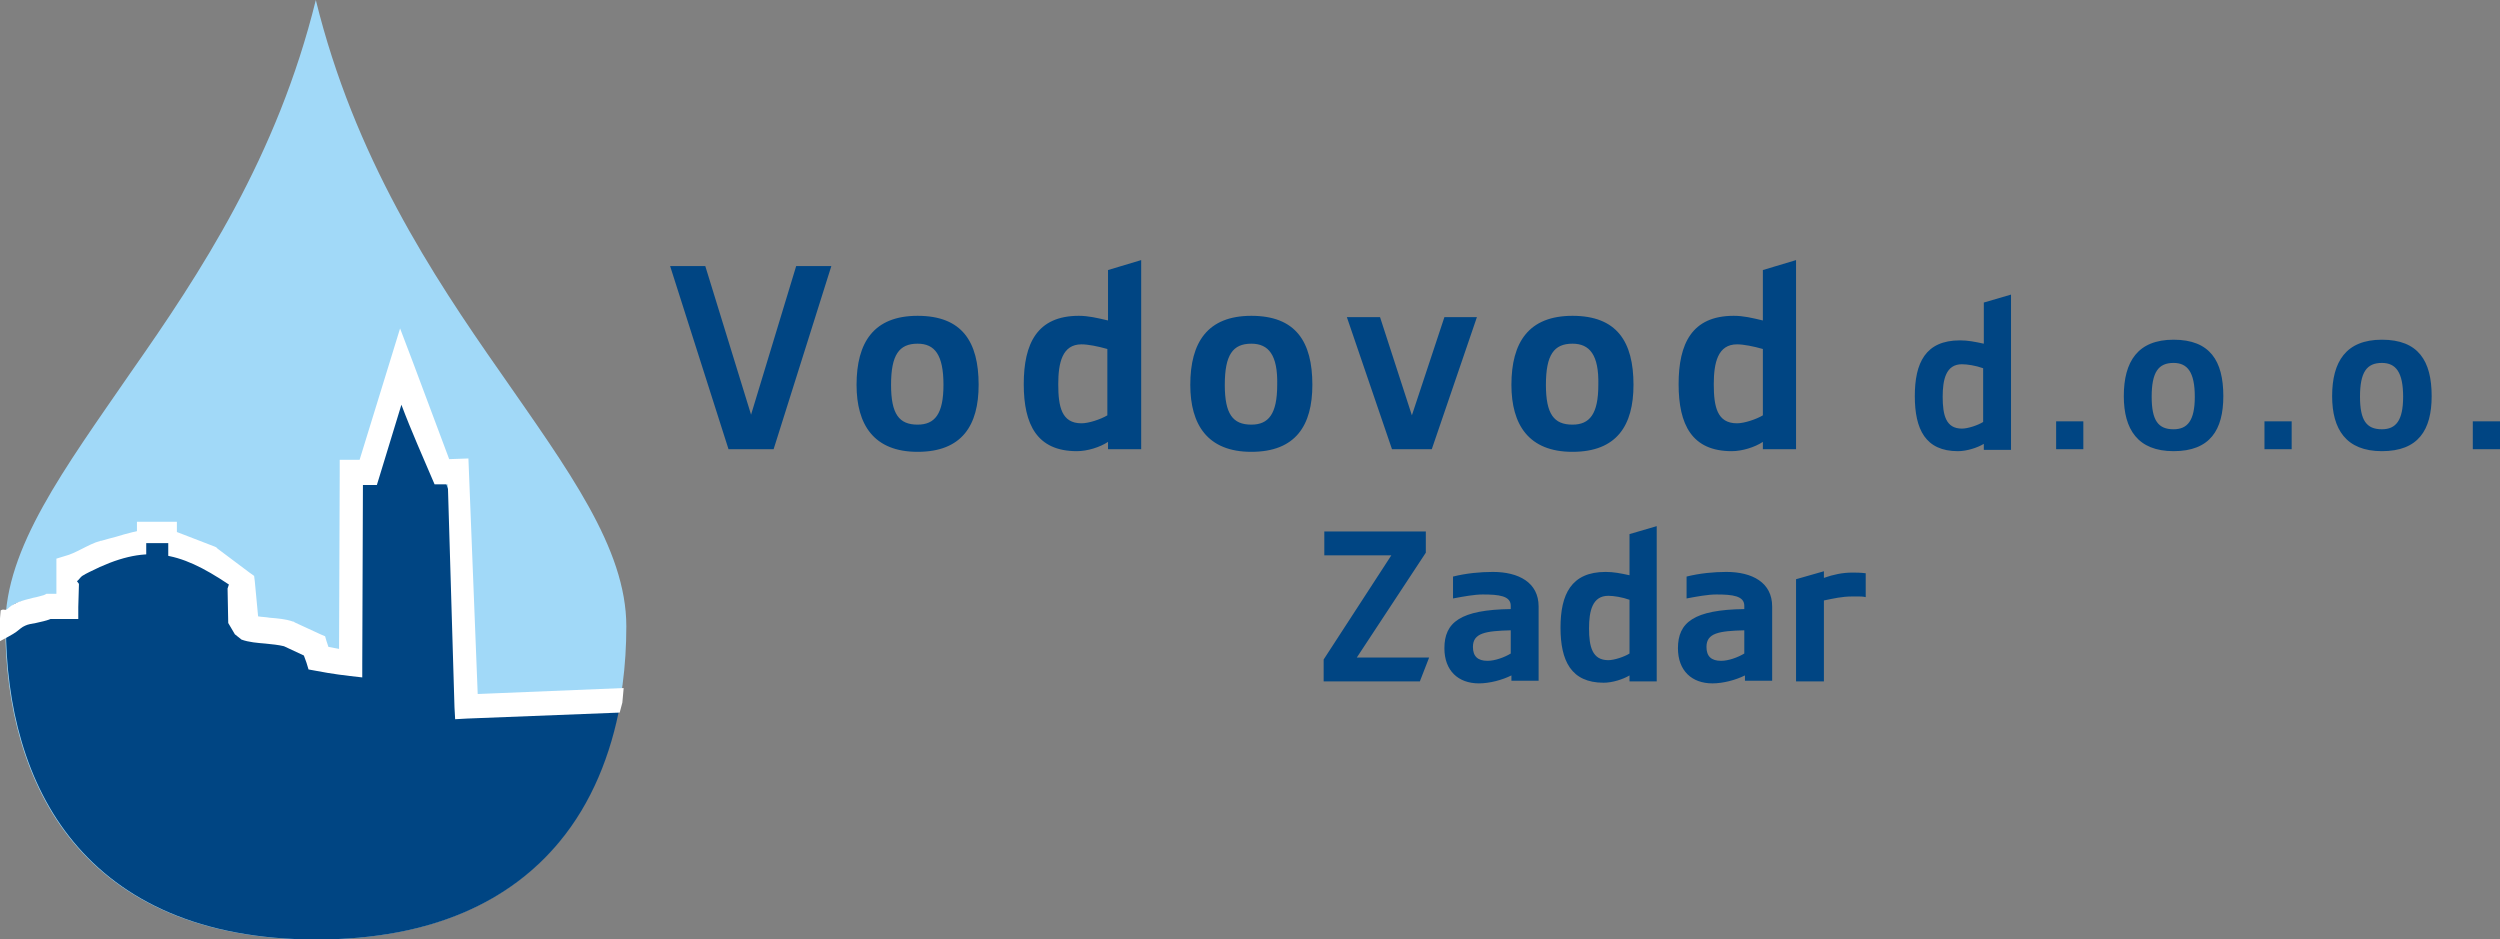
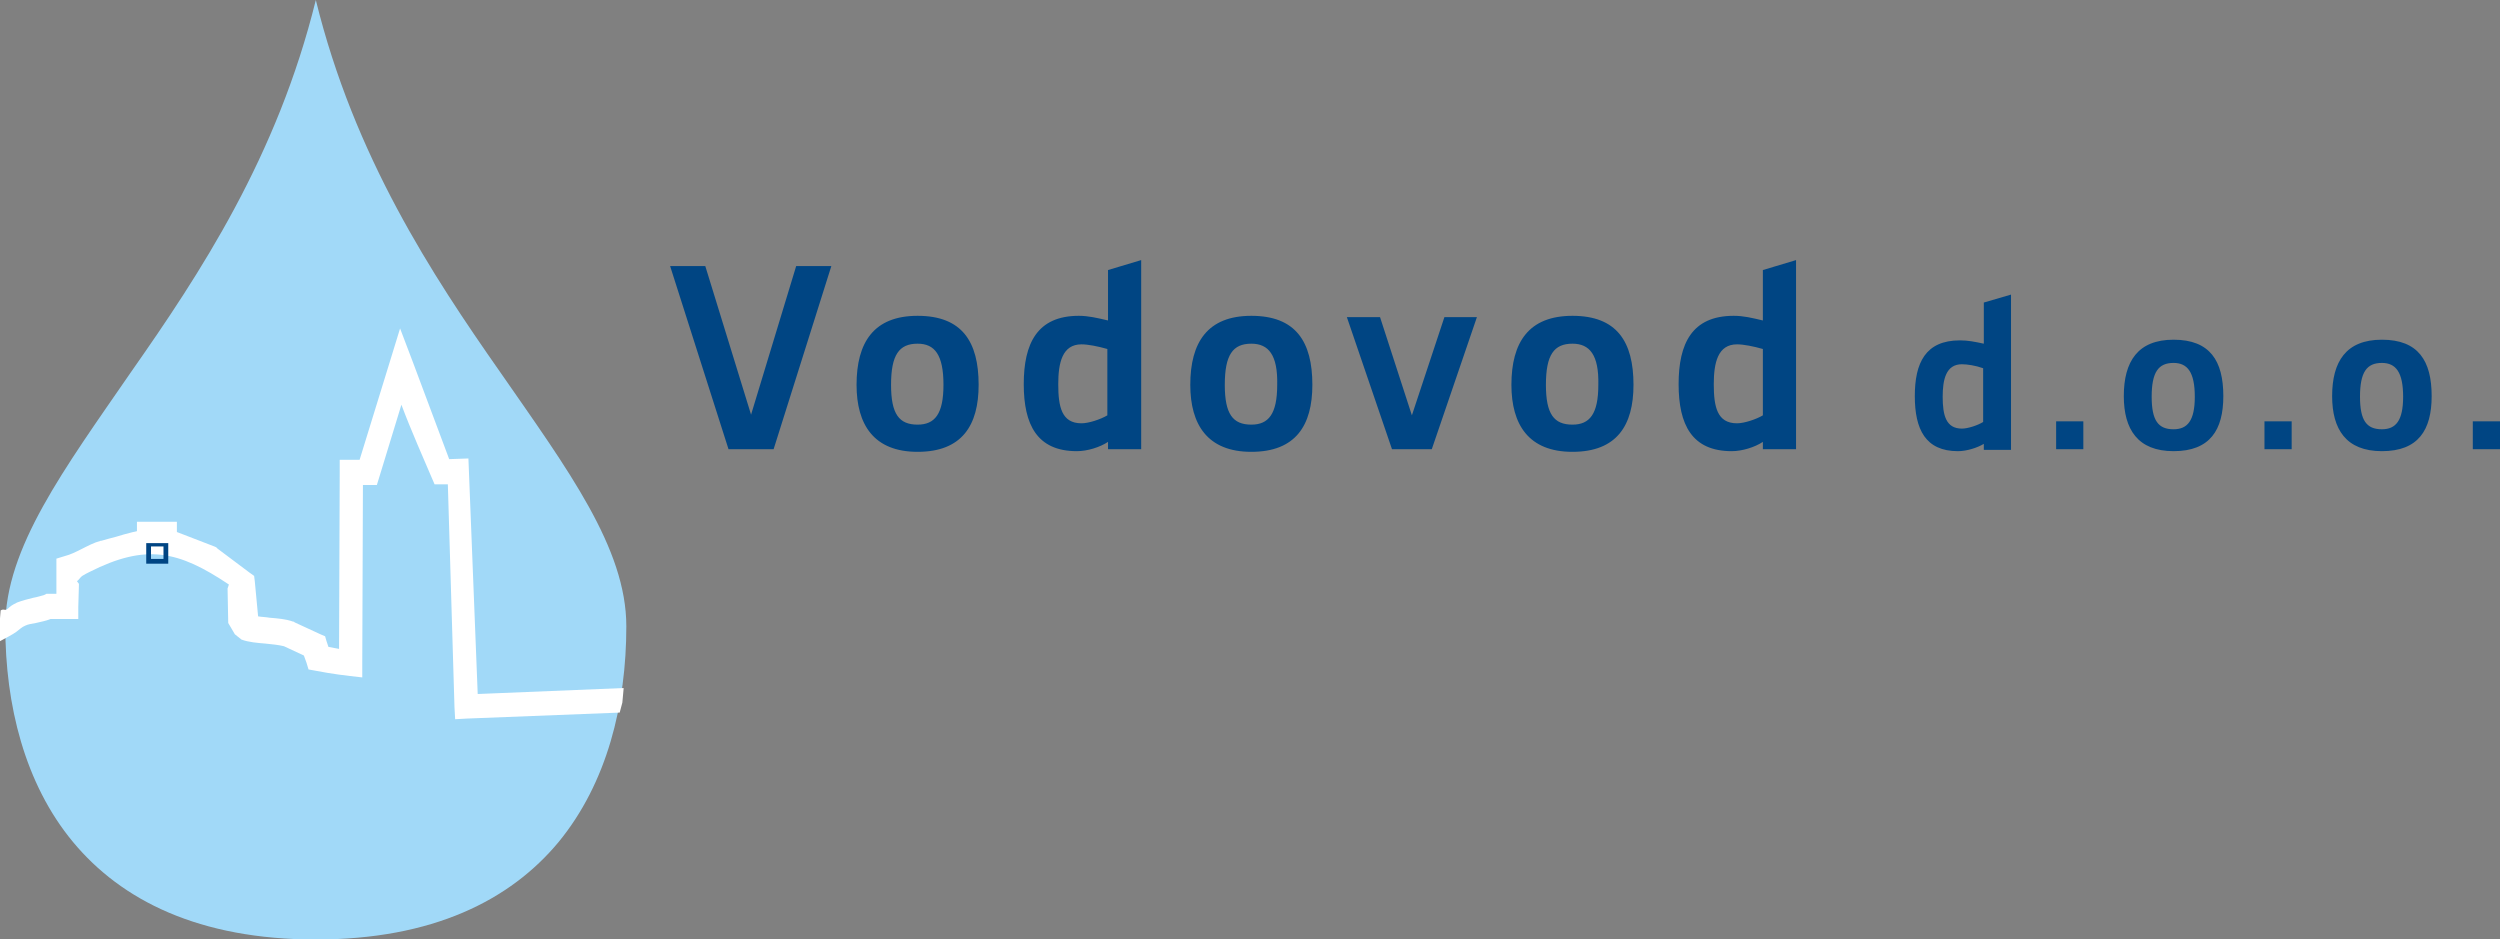
<svg xmlns="http://www.w3.org/2000/svg" version="1.1" id="Layer_1" x="0px" y="0px" viewBox="0 0 376.8 141.6" style="enable-background:new 0 0 376.8 141.6;" xml:space="preserve">
  <rect x="0" y="0" width="376.8" height="141.6" fill="#808080" stroke="none" />
  <style type="text/css">
	.st0{fill:#004583;}
	.st1{fill-rule:evenodd;clip-rule:evenodd;fill:#A1D9F8;}
	.st2{fill-rule:evenodd;clip-rule:evenodd;fill:#004583;}
	.st3{fill:#FFFFFF;}
	.st4{fill:none;stroke:#004583;stroke-width:0.719;stroke-miterlimit:22.926;}
	.st5{fill:none;stroke:#FFFFFF;stroke-width:0.719;stroke-miterlimit:22.926;}
	.st6{fill-rule:evenodd;clip-rule:evenodd;fill:#FFFFFF;}
</style>
  <path class="st0" d="M372.7,67.7h4.1v-4.2h-4.1V67.7z M359,54.7c-2.3,0-3.3,1.4-3.3,5.1c0,3.6,1,4.9,3.3,4.9c2.1,0,3.2-1.3,3.2-4.9  C362.2,56.1,361.1,54.7,359,54.7z M359,68c-5.4,0-7.5-3.3-7.5-8.3c0-5.2,2.1-8.5,7.5-8.5c5.5,0,7.5,3.2,7.5,8.5  C366.5,64.8,364.5,68,359,68z M341.3,67.7h4.1v-4.2h-4.1V67.7z M327.6,54.7c-2.3,0-3.3,1.4-3.3,5.1c0,3.6,1,4.9,3.3,4.9  c2.1,0,3.2-1.3,3.2-4.9C330.8,56.1,329.7,54.7,327.6,54.7z M327.6,68c-5.4,0-7.5-3.3-7.5-8.3c0-5.2,2.1-8.5,7.5-8.5  c5.5,0,7.5,3.2,7.5,8.5C335.1,64.8,333.1,68,327.6,68z M309.9,67.7h4.1v-4.2h-4.1V67.7z M298.9,63.6c-0.8,0.5-2.3,1-3.2,1  c-2.4,0-2.9-2-2.9-4.8c0-2.6,0.5-4.9,2.9-4.9c0.8,0,2.1,0.2,3.2,0.6V63.6z M295.4,51.3c-5.2,0-6.8,3.4-6.8,8.4c0,5,1.6,8.3,6.5,8.3  c1.3,0,2.9-0.5,3.9-1.1v0.9h4.1V44.4l-4.1,1.2v6.2C297.6,51.5,296.6,51.3,295.4,51.3z M265.7,62.6c-1,0.6-2.8,1.2-3.9,1.2  c-3,0-3.5-2.5-3.5-5.9c0-3.2,0.6-6,3.5-6c1,0,2.5,0.3,3.9,0.7V62.6z M261.3,47.6c-6.3,0-8.3,4.2-8.3,10.3c0,6.1,2,10.1,8,10.1  c1.6,0,3.5-0.6,4.7-1.4v1.1h5V39.2l-5,1.5v7.6C264,47.9,262.8,47.6,261.3,47.6z M237,51.8c-2.8,0-4,1.7-4,6.2c0,4.4,1.2,6,4,6  c2.6,0,3.9-1.6,3.9-6C241,53.5,239.6,51.8,237,51.8z M237,68.1c-6.6,0-9.2-4.1-9.2-10.1c0-6.4,2.6-10.4,9.2-10.4  c6.7,0,9.2,3.9,9.2,10.4C246.2,64.1,243.7,68.1,237,68.1z M203,47.8l6.8,19.9h6l6.8-19.9h-4.9l-4.9,14.8L208,47.8H203z M188.6,51.8  c-2.8,0-4,1.7-4,6.2c0,4.4,1.2,6,4,6c2.6,0,3.9-1.6,3.9-6C192.6,53.5,191.2,51.8,188.6,51.8z M188.6,68.1c-6.6,0-9.2-4.1-9.2-10.1  c0-6.4,2.6-10.4,9.2-10.4c6.7,0,9.2,3.9,9.2,10.4C197.8,64.1,195.3,68.1,188.6,68.1z M166.9,62.6c-1,0.6-2.8,1.2-3.9,1.2  c-3,0-3.5-2.5-3.5-5.9c0-3.2,0.6-6,3.5-6c1,0,2.5,0.3,3.9,0.7V62.6z M162.6,47.6c-6.3,0-8.3,4.2-8.3,10.3c0,6.1,2,10.1,8,10.1  c1.6,0,3.5-0.6,4.7-1.4v1.1h5V39.2l-5,1.5v7.6C165.3,47.9,164,47.6,162.6,47.6z M138.3,51.8c-2.8,0-4,1.7-4,6.2c0,4.4,1.2,6,4,6  c2.6,0,3.9-1.6,3.9-6C142.2,53.5,140.9,51.8,138.3,51.8z M138.3,68.1c-6.6,0-9.2-4.1-9.2-10.1c0-6.4,2.6-10.4,9.2-10.4  c6.7,0,9.2,3.9,9.2,10.4C147.5,64.1,145,68.1,138.3,68.1z M120,40.1l-6.8,22.4l-6.9-22.4h-5.3l8.8,27.6h6.8l8.7-27.6H120z" />
-   <path class="st0" d="M274.9,102.6V90.5c1.5-0.3,2.7-0.6,4.3-0.6h0.9c0.3,0,0.7,0,1.1,0.1v-3.6c-0.8-0.1-1.5-0.1-2-0.1  c-1.5,0-2.9,0.3-4.3,0.8v-1l-4.2,1.2v15.4H274.9z M259.4,99.6c-1.5,0-2.2-0.7-2.2-2.1c0-2.1,1.9-2.4,5.7-2.5v3.5  C261.9,99.1,260.5,99.6,259.4,99.6z M263.1,102.6h4V91.4c0-3.6-3-5.2-6.9-5.2c-1.9,0-4,0.2-6,0.7v3.3c1.6-0.3,3.2-0.6,4.5-0.6  c2.4,0,4.2,0.2,4.2,1.7v0.5c-7.6,0.1-10,2-10,5.9c0,3.4,2.1,5.3,5.2,5.3c1.6,0,3.5-0.5,4.9-1.2V102.6z M245.6,98.5  c-0.8,0.5-2.3,1-3.2,1c-2.4,0-2.9-2-2.9-4.8c0-2.6,0.5-4.9,2.9-4.9c0.8,0,2.1,0.2,3.2,0.6V98.5z M242,86.2c-5.2,0-6.8,3.4-6.8,8.4  c0,5,1.6,8.3,6.5,8.3c1.3,0,2.9-0.5,3.9-1.1v0.9h4.1V79.3l-4.1,1.2v6.2C244.2,86.4,243.2,86.2,242,86.2z M224.2,99.6  c-1.5,0-2.2-0.7-2.2-2.1c0-2.1,1.9-2.4,5.7-2.5v3.5C226.7,99.1,225.3,99.6,224.2,99.6z M227.9,102.6h4V91.4c0-3.6-3-5.2-6.9-5.2  c-1.9,0-4,0.2-6,0.7v3.3c1.6-0.3,3.2-0.6,4.5-0.6c2.4,0,4.2,0.2,4.2,1.7v0.5c-7.6,0.1-10,2-10,5.9c0,3.4,2.1,5.3,5.2,5.3  c1.6,0,3.5-0.5,4.9-1.2V102.6z M199.5,83.7h10.2l-10.2,15.7v3.3H214l1.4-3.6h-10.9l10.4-15.8v-3.2h-15.3V83.7z" />
  <path class="st1" d="M47.6,0c5.8,23.6,17.5,41.4,27.8,56.1c10.2,14.7,19,26.5,19,38.3c0,11.8-2.9,23.6-10.2,32.5  c-7.3,8.8-19,14.7-36.6,14.7c-17.6,0-29.3-5.9-36.6-14.7c-7.3-8.8-10.2-20.7-10.2-32.5c0-11.8,8.8-23.6,19-38.4  C30.1,41.3,41.8,23.6,47.6,0" />
-   <path class="st2" d="M47.4,97.4c7.3,5.6,3.7-6.6,5.5-17.9c1.5-9.5,9.9-25.2,9.9-19.8c0,1.6,0.9,3.2,6.3,18.4  c1.7,4.9-3,26.8,2.6,28.5l2.2,0.6l19.3-0.8c-1,3.9,1-4.2,0.3-0.4c-1.4,7.7-4.3,15-9.2,20.9c-7.3,8.8-19,14.7-36.6,14.7  c-17.6,0-29.3-5.9-36.6-14.7c-7.3-8.8-10.2-20.7-10.2-32.5c0-6.5,5.4-1.8,9.9-6c0.3-0.3-0.2-0.7,0.1-1.1c0.1-0.2,1-0.2,1.1-0.4  c4.6-6.6,21.1-7.3,23.9,0.9C38.5,95.6,35.6,94.6,47.4,97.4" />
  <path class="st3" d="M0.1,92c0.5-0.3,0.6,0.1,1-0.2c0.6-0.5,0.5-0.5,1.5-1c0.8-0.3,1.6-0.5,2.4-0.7c0.6-0.1,1.2-0.3,1.6-0.4l0.4-0.2  h0.5l1,0l0-3.9l0-1.4l1.3-0.4c0.8-0.2,1.6-0.6,2.4-1c1-0.5,1.9-1,3-1.3l0.1,0c0.7-0.2,1.4-0.4,2.2-0.6c1.6-0.5,3.2-0.9,4.9-1.2  c0.7-0.1,1.3-0.1,1.9-0.1h0l0.5,0l0.3,0l0.3,0.1l7,2.7l0.2,0.1l0.2,0.2l4.8,3.6l0.7,0.5l0.1,0.8l0.5,5.3c0.6,0.1,1.2,0.1,1.7,0.2v0  c1.2,0.1,2.5,0.2,3.6,0.6l0.1,0l0.1,0.1l3.9,1.8l0.7,0.3l0.2,0.7l0.3,0.9l1.6,0.3l0.1-26.7l0-1.8H53h1.2l4.5-14.6l1.6-5.2l1.9,5  l5.5,14.7l2.9-0.1l1.4,35.5l22-0.9l-0.2,2.2l-0.4,1.5l-23,0.9l-1.8,0.1l-0.1-1.8l-1-33.6l-2,0C63.8,69,62,65,60.5,61l-3.3,10.8  l-0.4,1.3h-1.4h-0.7l-0.1,27.1l0,1.9c-2.7-0.3-4.4-0.5-7-1l-1.1-0.2l-0.3-1l-0.4-1.1l-3-1.4c-0.8-0.2-1.8-0.3-2.8-0.4h0  c-1.2-0.1-2.5-0.2-3.6-0.6l-1-0.8l-1-1.7l-0.1-5.2l0.2-0.6c-7.6-5.1-12.5-6.2-21-1.9c-0.4,0.2-0.8,0.4-1.1,0.6  c-0.2,0.1-0.6,0.7-0.8,0.8l0.3,0.4l-0.1,3.5l0,1.8l-1.8,0l-2.4,0c-0.7,0.3-1.4,0.4-2.2,0.6c-0.6,0.1-1.2,0.2-1.6,0.4  c-0.5,0.2-0.9,0.6-1.3,0.9c-0.5,0.4-1.9,1.1-2.8,1.6L0.1,92z" />
-   <rect x="22.4" y="82" class="st0" width="2.6" height="2.6" />
  <rect x="22.4" y="82" class="st4" width="2.6" height="2.6" />
-   <rect x="22.4" y="82" class="st2" width="2.6" height="2.6" />
  <rect x="21" y="79" class="st5" width="5.3" height="2.5" />
  <rect x="21" y="79" class="st6" width="5.3" height="2.5" />
</svg>